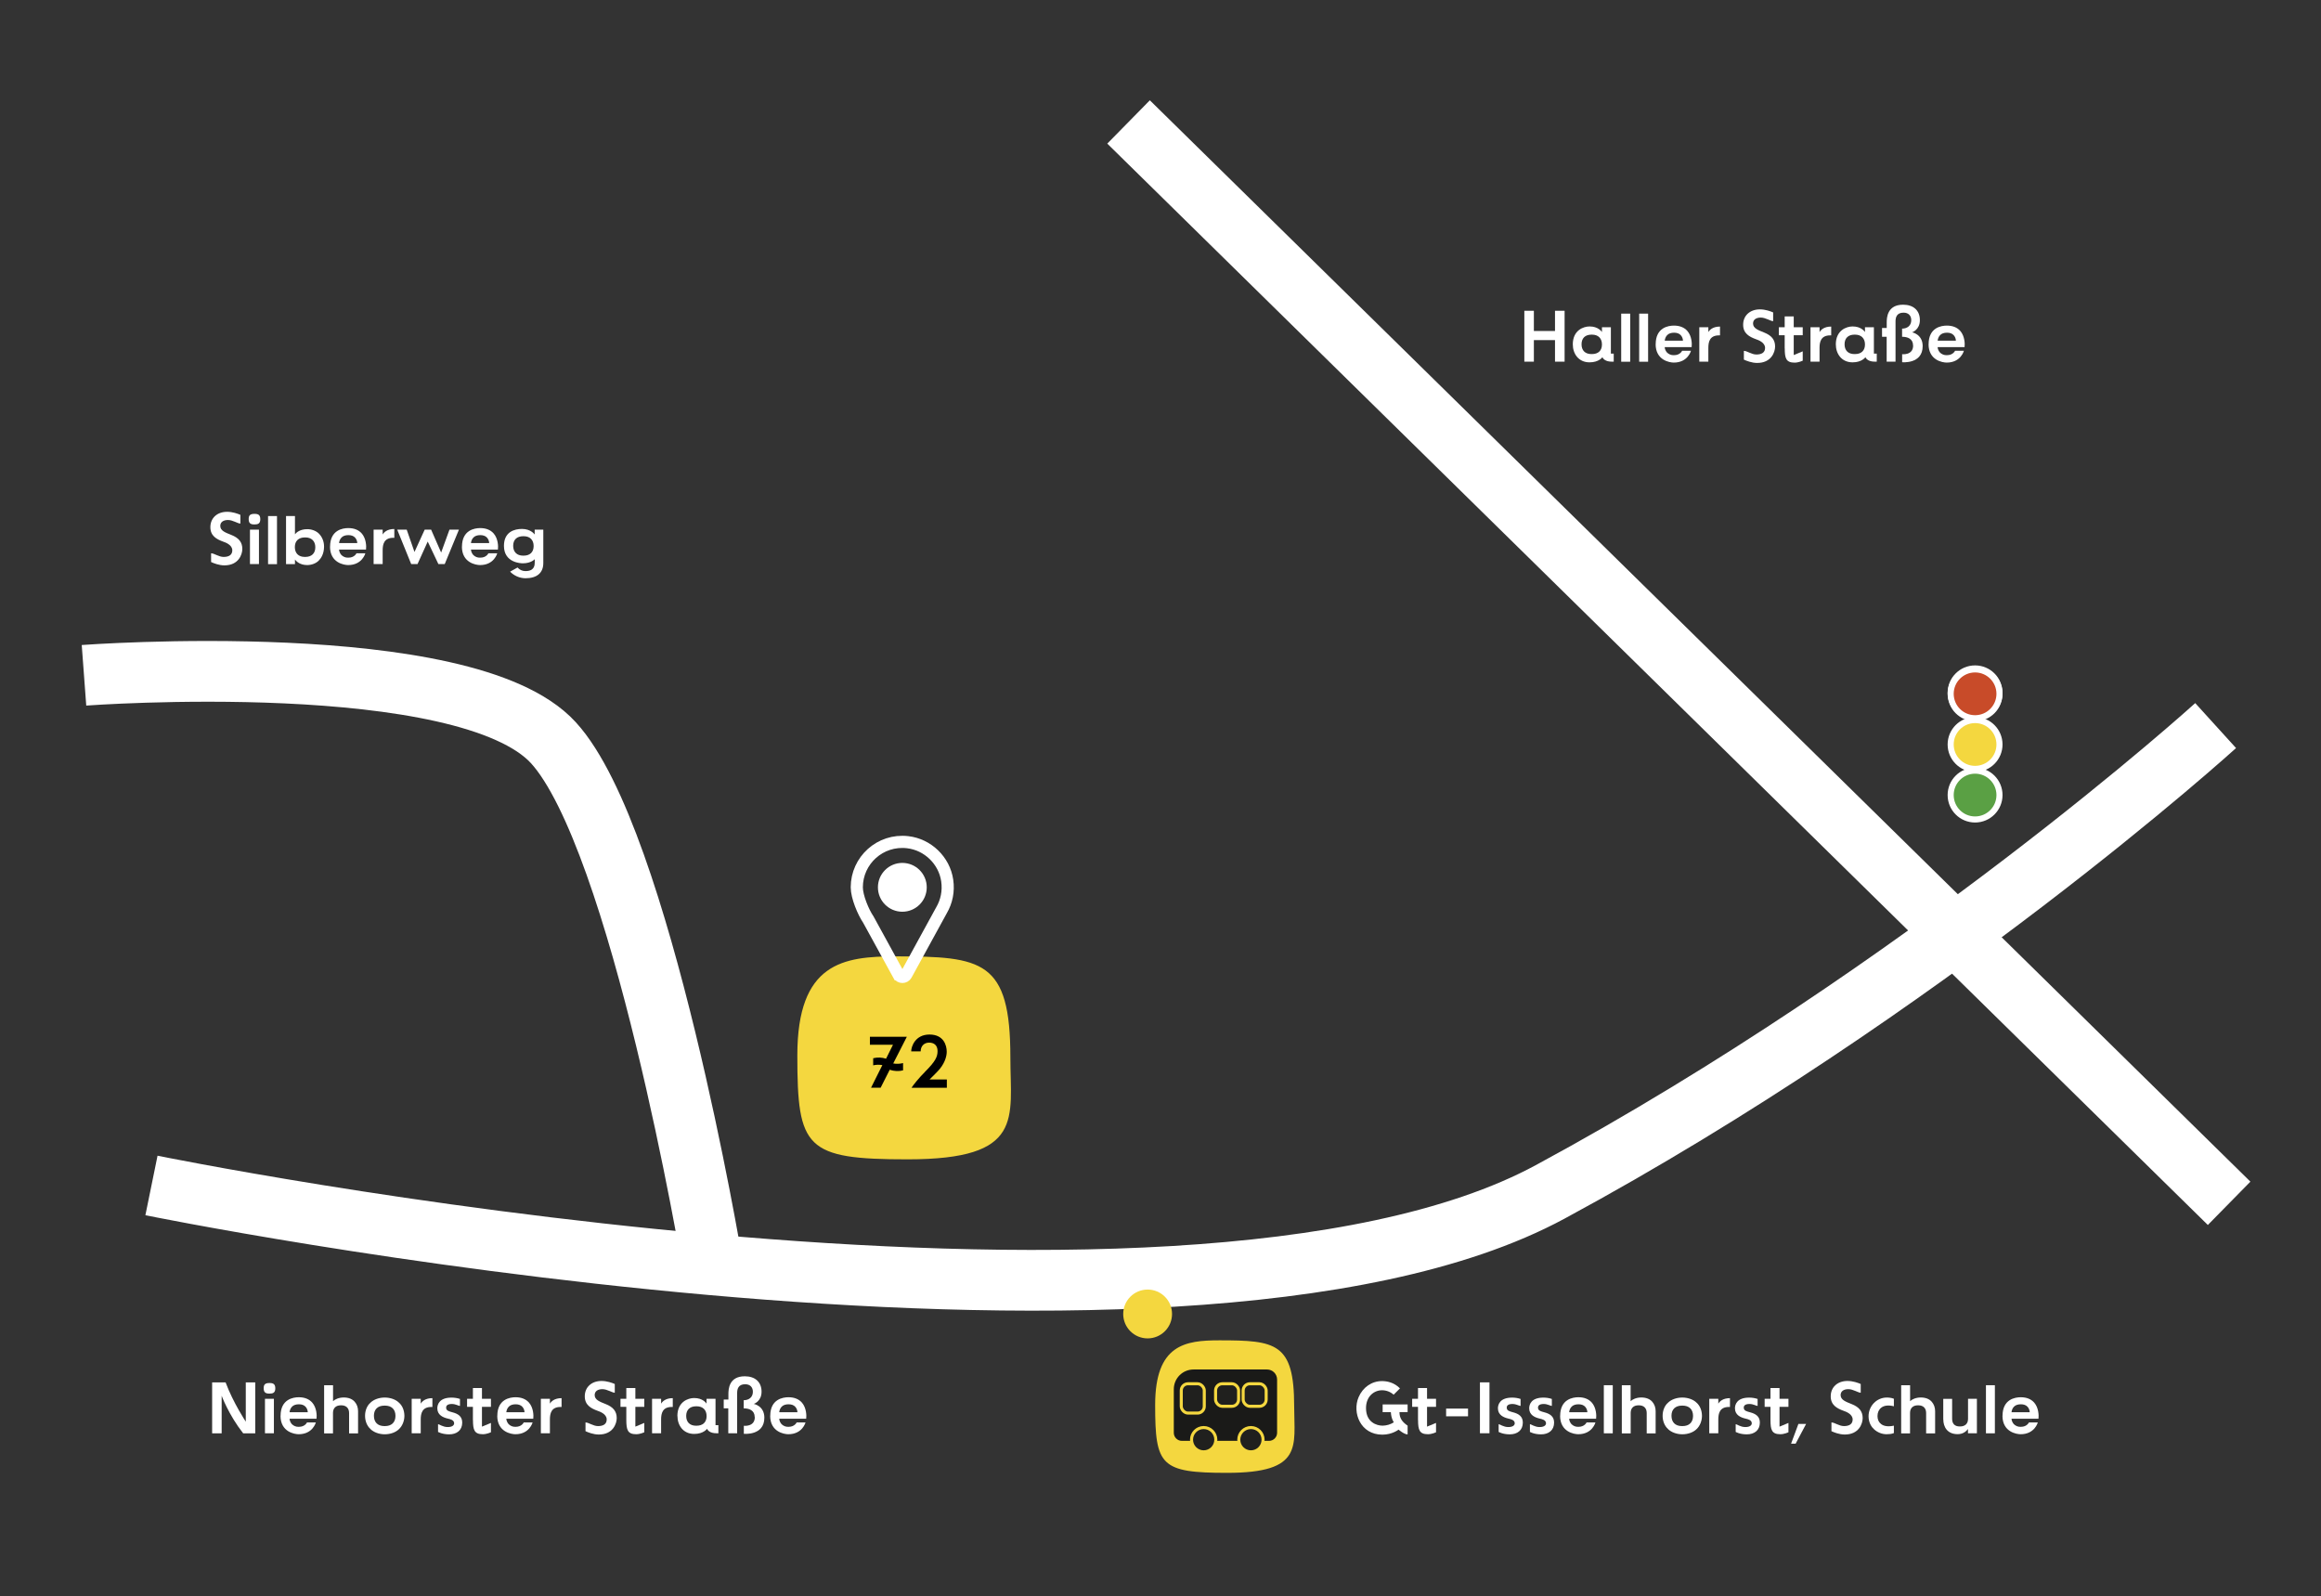
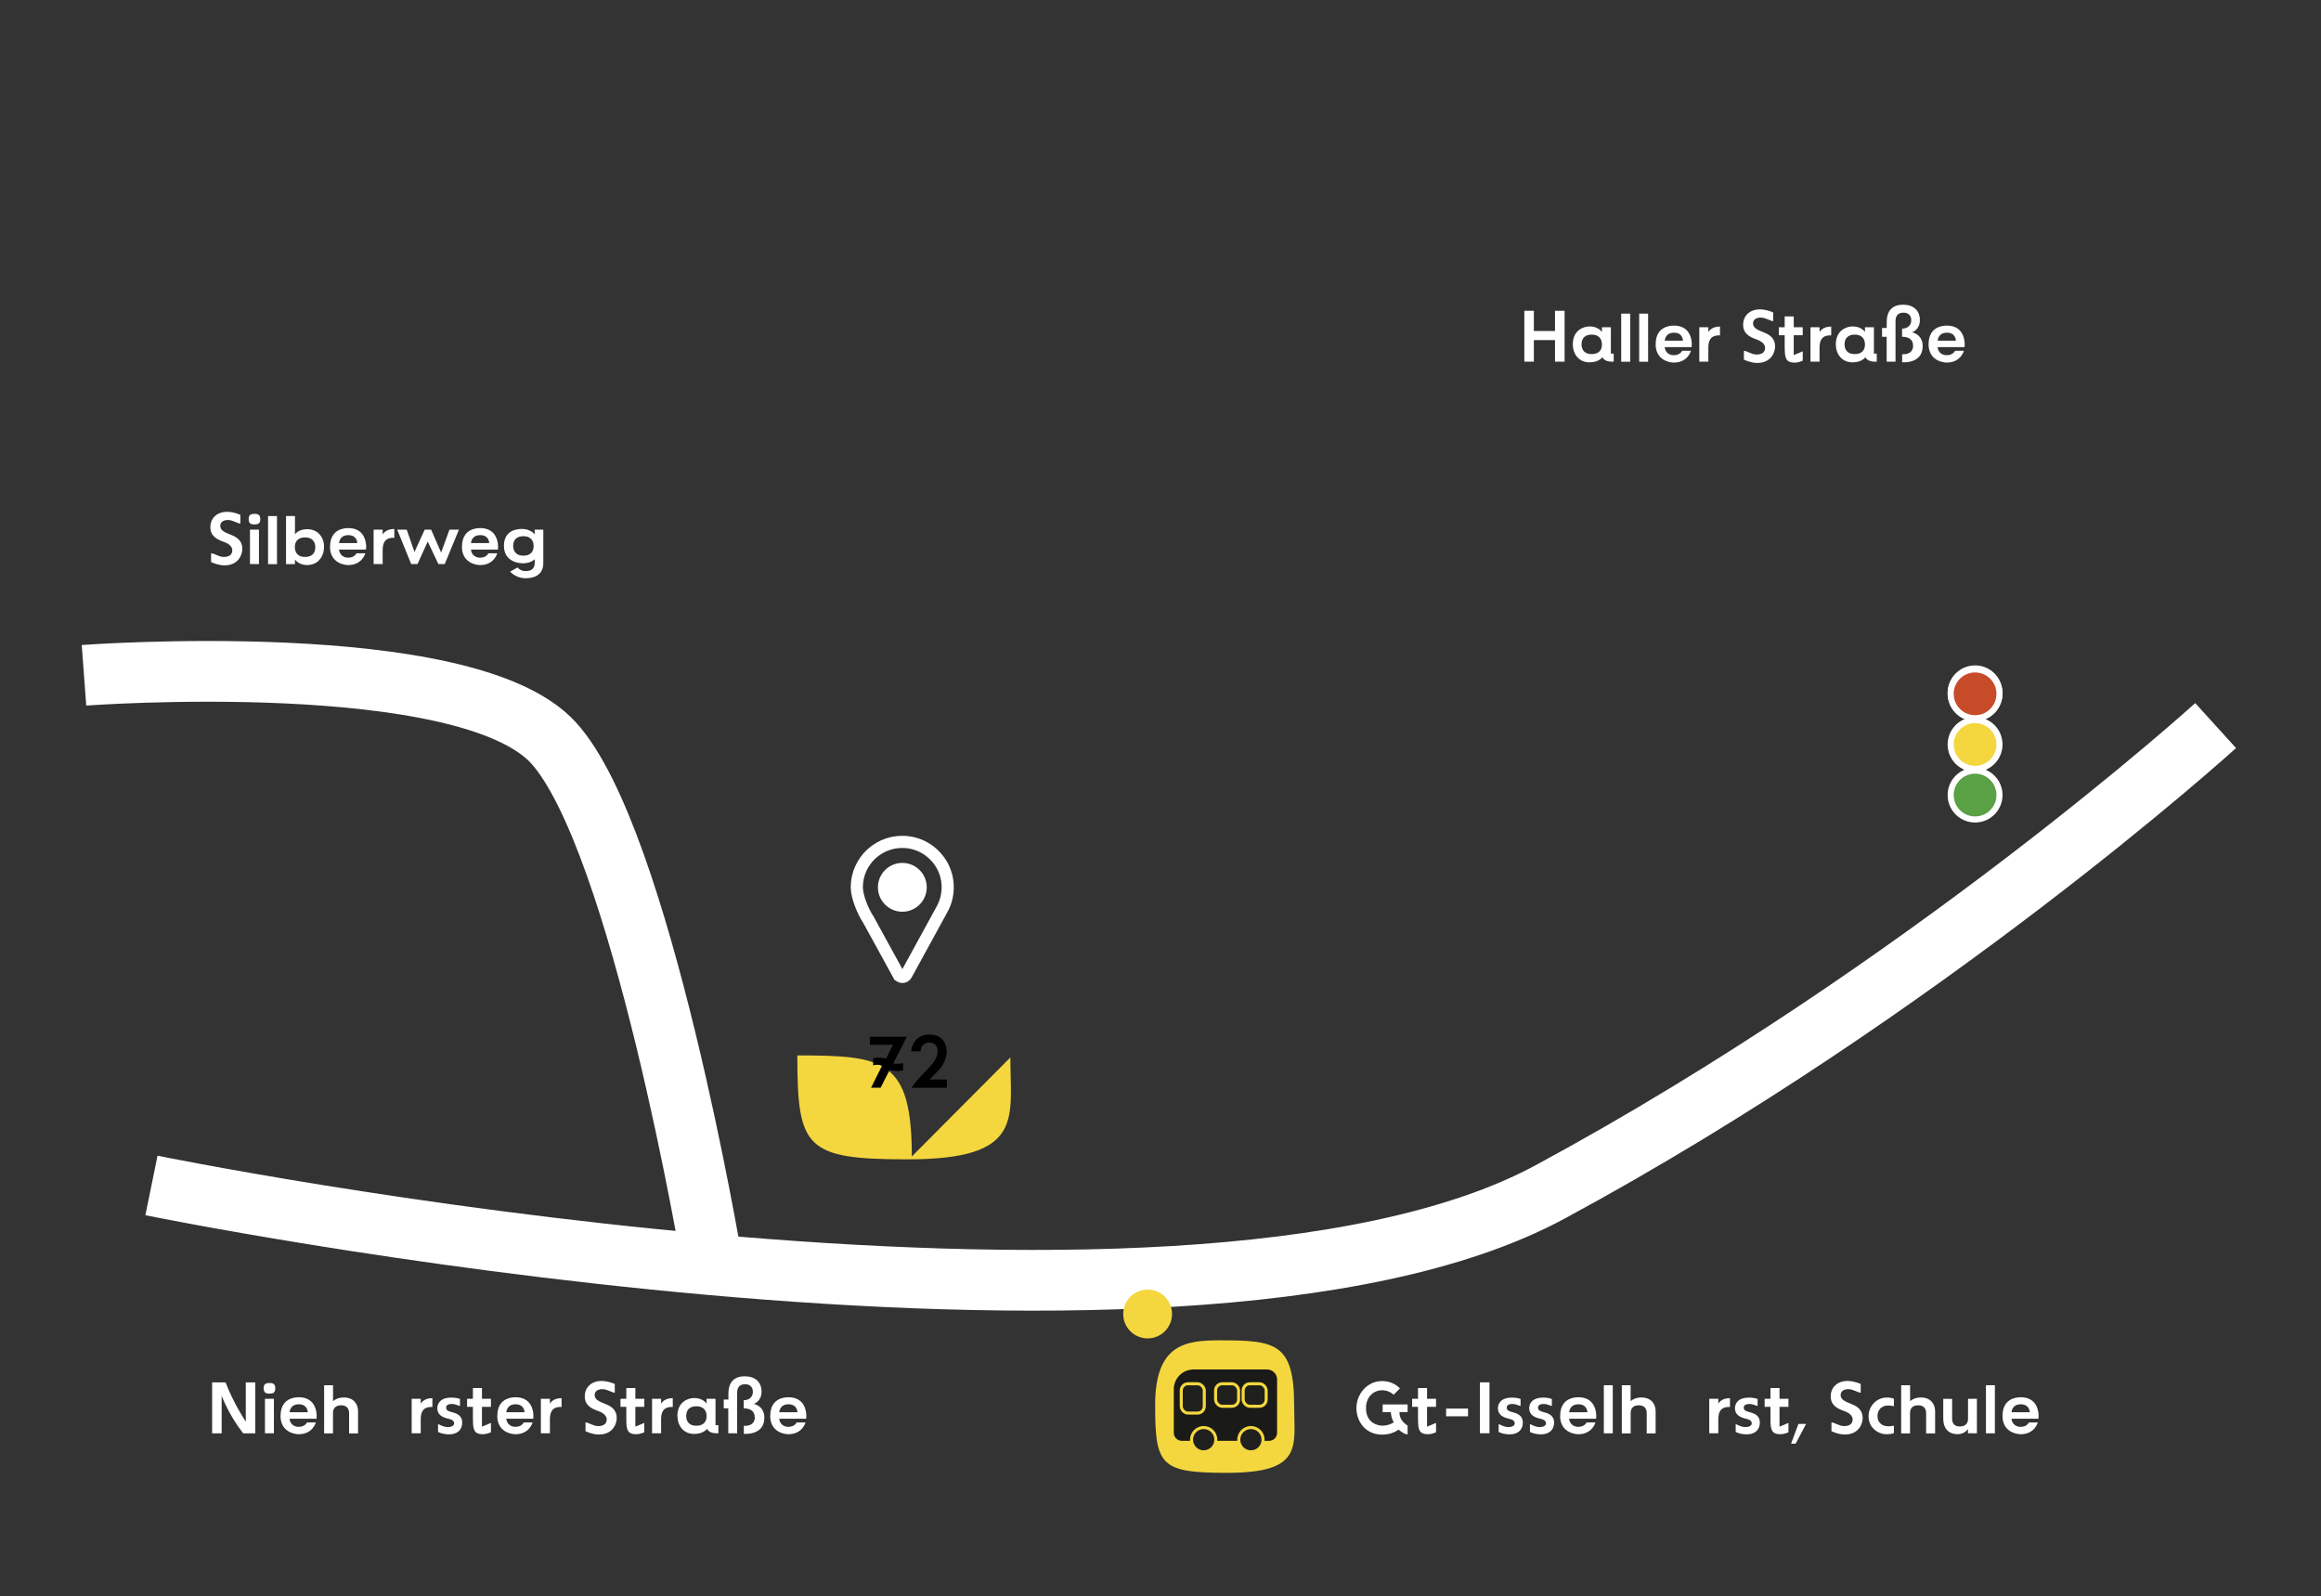
<svg xmlns="http://www.w3.org/2000/svg" viewBox="0 0 382.18 262.85">
  <rect x="0" y="0" width="382.18" height="262.85" fill="#333333" stroke="none" />
  <defs>
    <style>.c,.d{fill:#f4d73f;}.e{fill:#1a1a18;}.f{stroke-width:10px;}.f,.d,.g,.h,.i,.j{stroke-miterlimit:10;}.f,.d,.g,.h,.j{stroke:#fff;}.f,.j{fill:none;}.k{fill:#fff;}.g{fill:#5aa044;}.h{fill:#c84b29;}.i{fill:#20201e;stroke:#f4d73f;stroke-width:.5px;}.j{stroke-width:2px;}</style>
  </defs>
  <g id="a">
-     <line class="f" x1="185.83" y1="20.08" x2="367.05" y2="198.13" />
    <path class="f" d="M24.94,195.19s168.54,34.42,230.31,1.06c61.78-33.37,109.58-76.78,109.58-76.78" />
    <path class="f" d="M13.83,111.19s62.86-4.68,77.29,11.1,26.15,85.67,26.15,85.67" />
-     <path class="c" d="M166.37,174.11c0,10.05,2.4,16.78-16.92,16.78-16.81,0-18.16-1.82-18.16-17.11s7.57-16.31,16.23-16.31c14.28,0,18.85.66,18.85,16.64Z" />
+     <path class="c" d="M166.37,174.11c0,10.05,2.4,16.78-16.92,16.78-16.81,0-18.16-1.82-18.16-17.11c14.28,0,18.85.66,18.85,16.64Z" />
    <circle class="k" cx="148.58" cy="146.1" r="4.02" />
    <path class="j" d="M147.97,160.49c.27.49.98.49,1.25,0l5.83-10.65c.81-1.4,1.18-3.08.92-4.86-.48-3.3-3.2-5.93-6.52-6.31-4.53-.52-8.37,3.01-8.37,7.43,0,1.56,1.08,4.11,1.9,5.31l4.98,9.08Z" />
  </g>
  <g id="b">
    <circle class="h" cx="325.22" cy="114.08" r="4.02" />
    <circle class="h" cx="325.22" cy="114.24" r="4.02" />
    <circle class="d" cx="325.22" cy="122.58" r="4.02" />
    <circle class="g" cx="325.22" cy="130.91" r="4.02" />
    <path class="k" d="M36.5,229.82v6.18h-1.57v-8.38h2.22c1.26,3.38,3.32,6.46,3.32,6.46v-6.46h1.56v8.38h-1.99c-2.38-3.02-3.54-6.18-3.54-6.18Z" />
    <path class="k" d="M44.34,227.72h.08c.65,0,.91.25.91.88,0,.71-.37.86-.92.86h-.08c-.66,0-.91-.25-.91-.89,0-.52.16-.85.92-.85ZM43.63,230.32h1.47v5.67h-1.47v-5.67Z" />
    <path class="k" d="M46.2,233.12c0-2.75,2.1-3.06,2.99-3.06.97,0,1.71.3,2.23.89.73.84.77,2.12.7,2.65h-4.44c.02.32.16.64.38.89.29.29.7.46,1.1.44h.07c1,0,1.32-.72,1.32-.72h1.46s-.5,1.94-2.83,1.94c-.66,0-2.99-.36-2.99-3.04ZM50.68,232.53c-.01-.34-.14-.66-.37-.91-.24-.26-.61-.4-1.09-.4h-.01c-.47,0-.88.13-1.13.4-.24.25-.37.58-.4.91h3Z" />
    <path class="k" d="M53.38,228.08h1.46v2.63c.3-.3.95-.61,1.75-.61s1.4.24,1.81.7c.36.4.56.95.56,1.55v3.66h-1.48v-3.35c0-.8-.47-1.27-1.29-1.27h-.06c-.82,0-1.3.46-1.3,1.25v3.37h-1.46v-7.92Z" />
-     <path class="k" d="M61,235.29c-.56-.49-.89-1.31-.89-2.17s.32-1.67.89-2.16c.53-.53,1.42-.85,2.35-.85s1.82.32,2.35.85c.56.49.88,1.28.89,2.16,0,.86-.35,1.69-.9,2.2-.53.52-1.4.84-2.34.84s-1.82-.34-2.35-.86ZM63.3,234.81h.08c1.1,0,1.73-.61,1.74-1.67,0-1.08-.64-1.7-1.73-1.7h-.08c-1.1,0-1.74.61-1.74,1.67s.62,1.7,1.73,1.7Z" />
    <path class="k" d="M67.79,230.32h1.49v.8c.2-.35.73-.91,1.92-.91v1.45h-.17c-1.52,0-1.75,1.06-1.75,2.05v2.28h-1.49v-5.67Z" />
    <path class="k" d="M72.13,235.76v-1.26c.22,0,.78.47,1.59.47s1.06-.34,1.06-.62c0-.54-.64-.68-1.02-.77-.84-.19-1.75-.61-1.75-1.7,0-.61.32-1.76,2.34-1.76.47,0,.94.07,1.39.22v1.15c-.24,0-.71-.32-1.33-.32-.66,0-.95.23-.95.6,0,.54.53.62,1.04.77.91.24,1.61.66,1.61,1.69,0,1.26-.89,1.94-2.15,1.94-1.15,0-1.83-.4-1.83-.4Z" />
    <path class="k" d="M77.87,233.81v-2.17h-.96v-1.32h.96v-1.78h1.49v1.78h1.48v1.32h-1.48v3.26l1.48-.61v1.54s-.68.32-1.33.32c-1.4,0-1.63-.7-1.63-2.34Z" />
    <path class="k" d="M81.89,233.12c0-2.75,2.1-3.06,2.99-3.06.97,0,1.71.3,2.23.89.73.84.77,2.12.7,2.65h-4.44c.02.32.16.64.38.89.29.29.7.46,1.1.44h.07c1,0,1.32-.72,1.32-.72h1.46s-.5,1.94-2.83,1.94c-.66,0-2.99-.36-2.99-3.04ZM86.37,232.53c-.01-.34-.14-.66-.37-.91-.24-.26-.61-.4-1.09-.4h-.01c-.47,0-.88.13-1.13.4-.24.25-.37.58-.4.91h3Z" />
    <path class="k" d="M89.06,230.32h1.49v.8c.2-.35.73-.91,1.92-.91v1.45h-.17c-1.52,0-1.75,1.06-1.75,2.05v2.28h-1.49v-5.67Z" />
    <path class="k" d="M96.41,235.66v-1.45c.52,0,1.27.6,2.06.6.88,0,1.43-.34,1.43-1.09,0-.9-1.13-1.3-1.51-1.43-1.09-.4-2.1-.95-2.1-2.38,0-1.51,1.12-2.53,2.76-2.53.91,0,1.77.32,2.18.5v1.44c-.42,0-1.26-.59-2.03-.59s-1.28.34-1.28.98c0,.8.88,1.1,1.82,1.48,1.22.48,1.81,1.19,1.81,2.3,0,.93-.62,2.71-2.95,2.71-.9,0-1.79-.36-2.19-.55Z" />
    <path class="k" d="M103.13,233.81v-2.17h-.96v-1.32h.96v-1.78h1.49v1.78h1.47v1.32h-1.47v3.26l1.47-.61v1.54s-.68.32-1.33.32c-1.4,0-1.63-.7-1.63-2.34Z" />
    <path class="k" d="M107.37,230.32h1.49v.8c.2-.35.73-.91,1.92-.91v1.45h-.17c-1.52,0-1.75,1.06-1.75,2.05v2.28h-1.49v-5.67Z" />
    <path class="k" d="M111.54,233.14c0-2.31,1.74-2.95,2.76-2.95,1.42,0,1.97.82,2.04.92v-.79h1.48v4.34s.47,0,.47,0v1.33h-.31c-1.06,0-1.44-.47-1.56-.73,0,0-.58.84-2.11.84-1.82,0-2.76-1.42-2.76-2.96ZM114.61,234.75h.08c1.05,0,1.66-.58,1.66-1.58s-.6-1.62-1.64-1.62h-.08c-1.04,0-1.64.58-1.64,1.59s.59,1.61,1.63,1.61Z" />
    <path class="k" d="M124.27,233.34c0-1.13-.91-1.45-1.81-1.45v-1.34c.82,0,1.51-.46,1.51-1.39,0-.73-.44-1.24-1.27-1.24-1.14,0-1.32.8-1.32,1.44v6.63h-1.46v-4.1h-.75v-1.45h.77v-.9c0-.79.08-2.93,2.7-2.93,1.69,0,2.76.94,2.76,2.54s-1.28,2.01-1.28,2.01c0,0,1.74.3,1.74,2.27,0,3-3.38,2.65-3.38,2.65v-1.32s1.81.22,1.81-1.43Z" />
    <path class="k" d="M126.83,233.12c0-2.75,2.1-3.06,2.99-3.06.97,0,1.71.3,2.23.89.73.84.77,2.12.7,2.65h-4.44c.02.32.16.64.38.89.29.29.7.46,1.1.44h.07c1,0,1.32-.72,1.32-.72h1.46s-.5,1.94-2.83,1.94c-.66,0-2.99-.36-2.99-3.04ZM131.31,232.53c-.01-.34-.14-.66-.37-.91-.24-.26-.61-.4-1.09-.4h-.01c-.47,0-.88.13-1.13.4-.24.25-.37.58-.4.91h3Z" />
    <path class="k" d="M223.71,230.05c.7-1.63,2.16-2.65,3.85-2.65.84,0,1.99.22,2.96,1.2l-1.04,1.04c-.53-.47-1.2-.73-1.91-.73-1.31,0-2.64,1-2.64,2.94,0,2.36,1.79,2.89,2.73,2.89.66-.01,1.29-.2,1.85-.55,0,0-.43-.58-.49-1.67h-1.35v-1.28h4.11v1.27h-1.34c0,.96.4,1.58,1.34,2.23v1.44c-.58,0-1.49-.79-1.49-.79,0,0-1.03.83-2.67.83-3.63,0-4.99-3.65-3.91-6.17Z" />
    <path class="k" d="M233.49,233.81v-2.17h-.96v-1.32h.96v-1.78h1.49v1.78h1.48v1.32h-1.48v3.26l1.48-.61v1.54s-.68.32-1.33.32c-1.4,0-1.63-.7-1.63-2.34Z" />
    <path class="k" d="M238.12,231.93h3.61v1.27h-3.61v-1.27Z" />
    <path class="k" d="M243.69,227.61h1.57v8.38h-1.57v-8.38Z" />
    <path class="k" d="M246.77,235.76v-1.26c.22,0,.78.47,1.59.47s1.06-.34,1.06-.62c0-.54-.64-.68-1.02-.77-.84-.19-1.75-.61-1.75-1.7,0-.61.32-1.76,2.34-1.76.47,0,.93.07,1.39.22v1.15c-.24,0-.71-.32-1.33-.32-.66,0-.95.23-.95.6,0,.54.53.62,1.04.77.91.24,1.61.66,1.61,1.69,0,1.26-.89,1.94-2.15,1.94-1.15,0-1.83-.4-1.83-.4Z" />
    <path class="k" d="M251.92,235.76v-1.26c.22,0,.78.47,1.59.47s1.06-.34,1.06-.62c0-.54-.64-.68-1.02-.77-.84-.19-1.75-.61-1.75-1.7,0-.61.32-1.76,2.34-1.76.47,0,.94.07,1.39.22v1.15c-.24,0-.71-.32-1.33-.32-.66,0-.95.23-.95.6,0,.54.53.62,1.04.77.91.24,1.61.66,1.61,1.69,0,1.26-.89,1.94-2.15,1.94-1.15,0-1.83-.4-1.83-.4Z" />
    <path class="k" d="M256.9,233.12c0-2.75,2.1-3.06,2.99-3.06.97,0,1.71.3,2.23.89.73.84.77,2.12.7,2.65h-4.44c.02.32.16.64.38.89.29.29.7.46,1.1.44h.07c1,0,1.32-.72,1.32-.72h1.46s-.5,1.94-2.83,1.94c-.66,0-2.99-.36-2.99-3.04ZM261.38,232.53c-.01-.34-.14-.66-.37-.91-.24-.26-.61-.4-1.09-.4h-.01c-.47,0-.88.13-1.13.4-.24.25-.37.58-.4.91h3Z" />
    <path class="k" d="M264.09,228.08h1.47v7.92h-1.47v-7.92Z" />
    <path class="k" d="M267.04,228.08h1.46v2.63c.3-.3.95-.61,1.75-.61s1.4.24,1.81.7c.36.4.56.95.56,1.55v3.66h-1.47v-3.35c0-.8-.47-1.27-1.29-1.27h-.06c-.82,0-1.29.46-1.29,1.25v3.37h-1.46v-7.92Z" />
-     <path class="k" d="M274.66,235.29c-.56-.49-.89-1.31-.89-2.17s.32-1.67.89-2.16c.53-.53,1.42-.85,2.35-.85s1.82.32,2.35.85c.56.49.88,1.28.89,2.16,0,.86-.35,1.69-.9,2.2-.53.52-1.4.84-2.34.84s-1.82-.34-2.35-.86ZM276.96,234.81h.08c1.1,0,1.73-.61,1.74-1.67,0-1.08-.64-1.7-1.73-1.7h-.08c-1.1,0-1.74.61-1.74,1.67s.62,1.7,1.73,1.7Z" />
    <path class="k" d="M281.45,230.32h1.49v.8c.2-.35.73-.91,1.92-.91v1.45h-.17c-1.52,0-1.75,1.06-1.75,2.05v2.28h-1.49v-5.67Z" />
    <path class="k" d="M285.8,235.76v-1.26c.22,0,.78.47,1.59.47s1.06-.34,1.06-.62c0-.54-.64-.68-1.02-.77-.84-.19-1.75-.61-1.75-1.7,0-.61.32-1.76,2.34-1.76.47,0,.93.07,1.39.22v1.15c-.24,0-.71-.32-1.33-.32-.66,0-.95.23-.95.6,0,.54.53.62,1.04.77.91.24,1.61.66,1.61,1.69,0,1.26-.89,1.94-2.15,1.94-1.15,0-1.83-.4-1.83-.4Z" />
    <path class="k" d="M291.53,233.81v-2.17h-.96v-1.32h.96v-1.78h1.49v1.78h1.47v1.32h-1.47v3.26l1.47-.61v1.54s-.68.32-1.33.32c-1.4,0-1.63-.7-1.63-2.34Z" />
    <path class="k" d="M296.13,234.45h1.27l-1.73,3.26h-.75l1.21-3.26Z" />
    <path class="k" d="M301.57,235.66v-1.45c.52,0,1.27.6,2.06.6.88,0,1.43-.34,1.43-1.09,0-.9-1.13-1.3-1.51-1.43-1.09-.4-2.1-.95-2.1-2.38,0-1.51,1.12-2.53,2.76-2.53.91,0,1.78.32,2.18.5v1.44c-.42,0-1.26-.59-2.03-.59s-1.28.34-1.28.98c0,.8.88,1.1,1.82,1.48,1.22.48,1.81,1.19,1.81,2.3,0,.93-.62,2.71-2.95,2.71-.9,0-1.79-.36-2.19-.55Z" />
    <path class="k" d="M308.62,235.37c-.43-.38-.94-1.08-.94-2.19.01-1.68,1.33-3.06,2.99-3.07.34,0,.8.04,1.18.2v1.24c-.83-.22-1.59-.16-2.08.23-.4.31-.62.79-.62,1.39,0,.54.2,1,.58,1.29.48.4,1.26.47,2.12.28v1.22c-.37.16-.84.19-1.21.19-.74,0-1.46-.29-2.02-.78Z" />
    <path class="k" d="M313.06,228.08h1.46v2.63c.3-.3.95-.61,1.75-.61s1.4.24,1.81.7c.36.4.56.95.56,1.55v3.66h-1.48v-3.35c0-.8-.47-1.27-1.29-1.27h-.06c-.82,0-1.3.46-1.3,1.25v3.37h-1.46v-7.92Z" />
    <path class="k" d="M319.98,233.72v-3.39h1.46v3.27c0,.83.43,1.27,1.25,1.27h.06c.83,0,1.31-.46,1.31-1.25v-3.3h1.46v5.67h-1.47v-.7c-.23.32-.76.85-1.7.85-1.74,0-2.36-1.24-2.36-2.43Z" />
    <path class="k" d="M327.01,228.08h1.47v7.92h-1.47v-7.92Z" />
    <path class="k" d="M329.74,233.12c0-2.75,2.1-3.06,2.99-3.06.97,0,1.71.3,2.23.89.73.84.77,2.12.7,2.65h-4.44c.02.32.16.64.38.89.29.29.7.46,1.1.44h.07c1,0,1.32-.72,1.32-.72h1.46s-.5,1.94-2.83,1.94c-.66,0-2.99-.36-2.99-3.04ZM334.22,232.53c-.01-.34-.14-.66-.37-.91-.24-.26-.61-.4-1.09-.4h-.01c-.47,0-.88.13-1.13.4-.24.25-.37.58-.4.91h3Z" />
    <path d="M143.78,175.42v-1.18c.71-.17,1.44-.14,2.12.08l1.14-2.3h-3.8v-1.31h6.08l-2.24,4.39c.54.1,1.09.07,1.62-.06v1.2c-.72.18-1.49.14-2.2-.1l-1.49,2.95h-1.58l1.86-3.72c-.5-.08-1.01-.08-1.51.04Z" />
    <path d="M152.29,176.5c1.74-1.74,2.09-2.48,2.09-3.44s-.59-1.39-1.39-1.39-1.39.56-1.39,1.44h-1.56c0-.77.65-2.77,3.01-2.77s2.84,1.81,2.84,2.83c0,.6-.2,1.66-1.14,2.83-.4.49-1.69,1.74-1.69,1.74h2.85v1.37h-5.82c.29-.48,1.32-1.73,2.2-2.6Z" />
    <path class="k" d="M34.76,92.55v-1.45c.52,0,1.27.6,2.06.6.88,0,1.43-.34,1.43-1.09,0-.9-1.13-1.3-1.51-1.43-1.09-.4-2.1-.95-2.1-2.38,0-1.51,1.12-2.53,2.76-2.53.91,0,1.77.32,2.18.5v1.44c-.42,0-1.26-.59-2.03-.59s-1.28.34-1.28.98c0,.8.88,1.1,1.82,1.48,1.22.48,1.81,1.19,1.81,2.3,0,.93-.62,2.71-2.95,2.71-.9,0-1.79-.36-2.19-.55Z" />
    <path class="k" d="M41.87,84.61h.08c.65,0,.91.25.91.88,0,.71-.37.86-.92.86h-.08c-.66,0-.91-.25-.91-.89,0-.52.16-.85.92-.85ZM41.16,87.21h1.48v5.67h-1.48v-5.67Z" />
    <path class="k" d="M44.14,84.97h1.47v7.92h-1.47v-7.92Z" />
    <path class="k" d="M48.57,92.13v.76h-1.47v-7.92h1.47v3c.24-.31.85-.84,2.04-.84.68,0,1.44.26,1.91.74.55.56.85,1.33.84,2.17-.02,1.18-.49,1.88-.89,2.28-.47.47-1.21.72-1.88.72-1.16,0-1.78-.58-2.02-.91ZM50.19,91.7h.07c1.06,0,1.66-.59,1.66-1.59s-.61-1.62-1.64-1.62h-.07c-1.06,0-1.66.59-1.66,1.59s.6,1.62,1.64,1.62Z" />
    <path class="k" d="M54.35,90.01c0-2.75,2.1-3.06,2.99-3.06.97,0,1.71.3,2.23.89.73.84.77,2.12.7,2.65h-4.44c.02.32.16.64.38.89.29.29.7.46,1.1.44h.07c1,0,1.32-.72,1.32-.72h1.46s-.5,1.94-2.83,1.94c-.66,0-2.99-.36-2.99-3.04ZM58.83,89.42c-.01-.34-.14-.66-.37-.91-.24-.26-.61-.4-1.09-.4h-.01c-.47,0-.88.13-1.13.4-.24.25-.37.58-.4.91h3Z" />
    <path class="k" d="M61.52,87.21h1.49v.8c.2-.35.73-.91,1.92-.91v1.45h-.17c-1.52,0-1.75,1.06-1.75,2.05v2.28h-1.49v-5.67Z" />
    <path class="k" d="M65.4,87.21h1.57l1.28,3.67,1.68-3.67h1.06l1.65,3.77,1.37-3.77h1.56l-2.34,5.67h-1.04l-1.76-3.71-1.68,3.71h-1.04l-2.3-5.67Z" />
    <path class="k" d="M76.07,90.01c0-2.75,2.1-3.06,2.99-3.06.97,0,1.71.3,2.23.89.73.84.77,2.12.7,2.65h-4.44c.02.32.16.64.38.89.29.29.7.46,1.1.44h.07c1,0,1.32-.72,1.32-.72h1.46s-.5,1.94-2.83,1.94c-.66,0-2.99-.36-2.99-3.04ZM80.55,89.42c-.01-.34-.14-.66-.37-.91-.24-.26-.61-.4-1.09-.4h-.01c-.47,0-.88.13-1.13.4-.24.25-.37.58-.4.91h3Z" />
    <path class="k" d="M84,94.12l1.22-.68c.31.36.76.58,1.24.59h.08c1.51,0,1.51-1.03,1.51-1.48v-.48s-.58.68-1.96.68c-.32,0-3.11-.08-3.11-2.87,0-2.32,1.73-2.79,2.97-2.79,1.49,0,2.09.92,2.09.92v-.8h1.42v5.5c0,1.61-1.04,2.5-2.94,2.5-.96-.01-1.87-.41-2.53-1.09ZM86.14,91.49h.07c1.06,0,1.66-.58,1.66-1.58s-.6-1.62-1.64-1.62h-.07c-1.06,0-1.66.58-1.66,1.58s.6,1.62,1.64,1.62Z" />
    <path class="k" d="M251,51.17h1.57v3.33h3.48v-3.33h1.58v8.38h-1.58v-3.55h-3.48v3.55h-1.57v-8.38Z" />
    <path class="k" d="M258.98,56.7c0-2.31,1.74-2.95,2.76-2.95,1.42,0,1.97.82,2.04.92v-.79h1.47v4.34s.47,0,.47,0v1.33h-.31c-1.05,0-1.44-.47-1.56-.73,0,0-.58.84-2.11.84-1.82,0-2.76-1.42-2.76-2.96ZM262.05,58.3h.08c1.05,0,1.65-.58,1.65-1.58s-.6-1.62-1.64-1.62h-.08c-1.04,0-1.64.58-1.64,1.59s.59,1.61,1.63,1.61Z" />
    <path class="k" d="M266.95,51.64h1.48v7.92h-1.48v-7.92Z" />
    <path class="k" d="M269.91,51.64h1.47v7.92h-1.47v-7.92Z" />
    <path class="k" d="M272.63,56.67c0-2.75,2.1-3.06,2.99-3.06.97,0,1.71.3,2.23.89.73.84.77,2.12.7,2.65h-4.44c.02.32.16.64.38.89.29.29.7.46,1.1.44h.07c1,0,1.32-.72,1.32-.72h1.46s-.5,1.94-2.83,1.94c-.66,0-2.99-.36-2.99-3.04ZM277.12,56.09c-.01-.34-.14-.66-.37-.91-.24-.26-.61-.4-1.09-.4h-.01c-.47,0-.88.13-1.13.4-.24.25-.37.58-.4.91h3Z" />
    <path class="k" d="M279.81,53.88h1.49v.8c.2-.35.73-.91,1.92-.91v1.45h-.17c-1.52,0-1.75,1.06-1.75,2.05v2.28h-1.49v-5.67Z" />
    <path class="k" d="M287.15,59.22v-1.45c.52,0,1.27.6,2.06.6.88,0,1.43-.34,1.43-1.09,0-.9-1.13-1.3-1.51-1.43-1.09-.4-2.1-.95-2.1-2.38,0-1.51,1.12-2.53,2.76-2.53.91,0,1.78.32,2.18.5v1.44c-.42,0-1.26-.59-2.03-.59s-1.28.34-1.28.98c0,.8.88,1.1,1.82,1.48,1.22.48,1.81,1.19,1.81,2.3,0,.93-.62,2.71-2.95,2.71-.9,0-1.79-.36-2.2-.55Z" />
    <path class="k" d="M293.87,57.37v-2.17h-.96v-1.32h.96v-1.78h1.49v1.78h1.48v1.32h-1.48v3.26l1.48-.61v1.54s-.68.32-1.33.32c-1.4,0-1.63-.7-1.63-2.34Z" />
    <path class="k" d="M298.12,53.88h1.49v.8c.21-.35.73-.91,1.92-.91v1.45h-.17c-1.52,0-1.75,1.06-1.75,2.05v2.28h-1.49v-5.67Z" />
    <path class="k" d="M302.29,56.7c0-2.31,1.74-2.95,2.76-2.95,1.42,0,1.97.82,2.04.92v-.79h1.47v4.34s.47,0,.47,0v1.33h-.31c-1.05,0-1.44-.47-1.56-.73,0,0-.58.84-2.11.84-1.82,0-2.76-1.42-2.76-2.96ZM305.36,58.3h.08c1.05,0,1.65-.58,1.65-1.58s-.6-1.62-1.64-1.62h-.08c-1.04,0-1.64.58-1.64,1.59s.59,1.61,1.63,1.61Z" />
    <path class="k" d="M315.01,56.9c0-1.13-.91-1.45-1.81-1.45v-1.34c.81,0,1.51-.46,1.51-1.39,0-.73-.44-1.24-1.27-1.24-1.14,0-1.32.8-1.32,1.44v6.63h-1.46v-4.1h-.76v-1.45h.77v-.9c0-.79.08-2.93,2.7-2.93,1.69,0,2.76.94,2.76,2.54s-1.28,2.01-1.28,2.01c0,0,1.74.3,1.74,2.27,0,3-3.38,2.65-3.38,2.65v-1.32s1.81.22,1.81-1.43Z" />
    <path class="k" d="M317.57,56.67c0-2.75,2.1-3.06,2.99-3.06.97,0,1.71.3,2.23.89.73.84.77,2.12.7,2.65h-4.44c.02.32.16.64.38.89.29.29.7.46,1.1.44h.07c1,0,1.32-.72,1.32-.72h1.46s-.5,1.94-2.83,1.94c-.66,0-2.99-.36-2.99-3.04ZM322.06,56.09c-.01-.34-.14-.66-.37-.91-.24-.26-.61-.4-1.09-.4h-.01c-.47,0-.88.13-1.13.4-.24.25-.37.58-.4.91h3Z" />
    <path class="c" d="M213.1,231.56c0,6.56,1.57,10.95-11.04,10.95-10.97,0-11.85-1.19-11.85-11.17s4.94-10.65,10.59-10.65c9.32,0,12.3.43,12.3,10.87Z" />
    <path class="e" d="M196.55,225.49h12.08c.92,0,1.66.74,1.66,1.66v8.76c0,.73-.59,1.33-1.33,1.33h-14.35c-.73,0-1.33-.59-1.33-1.33v-7.17c0-1.8,1.46-3.25,3.25-3.25Z" />
    <circle class="i" cx="198.2" cy="237.05" r="2" />
    <circle class="i" cx="205.98" cy="237.05" r="2" />
    <rect class="i" x="194.51" y="227.84" width="3.79" height="4.83" rx="1.11" ry="1.11" />
    <rect class="i" x="200.16" y="227.84" width="3.79" height="3.71" rx="1.11" ry="1.11" />
    <rect class="i" x="204.7" y="227.84" width="3.79" height="3.71" rx="1.11" ry="1.11" />
    <circle class="c" cx="188.97" cy="216.35" r="4.02" />
  </g>
</svg>